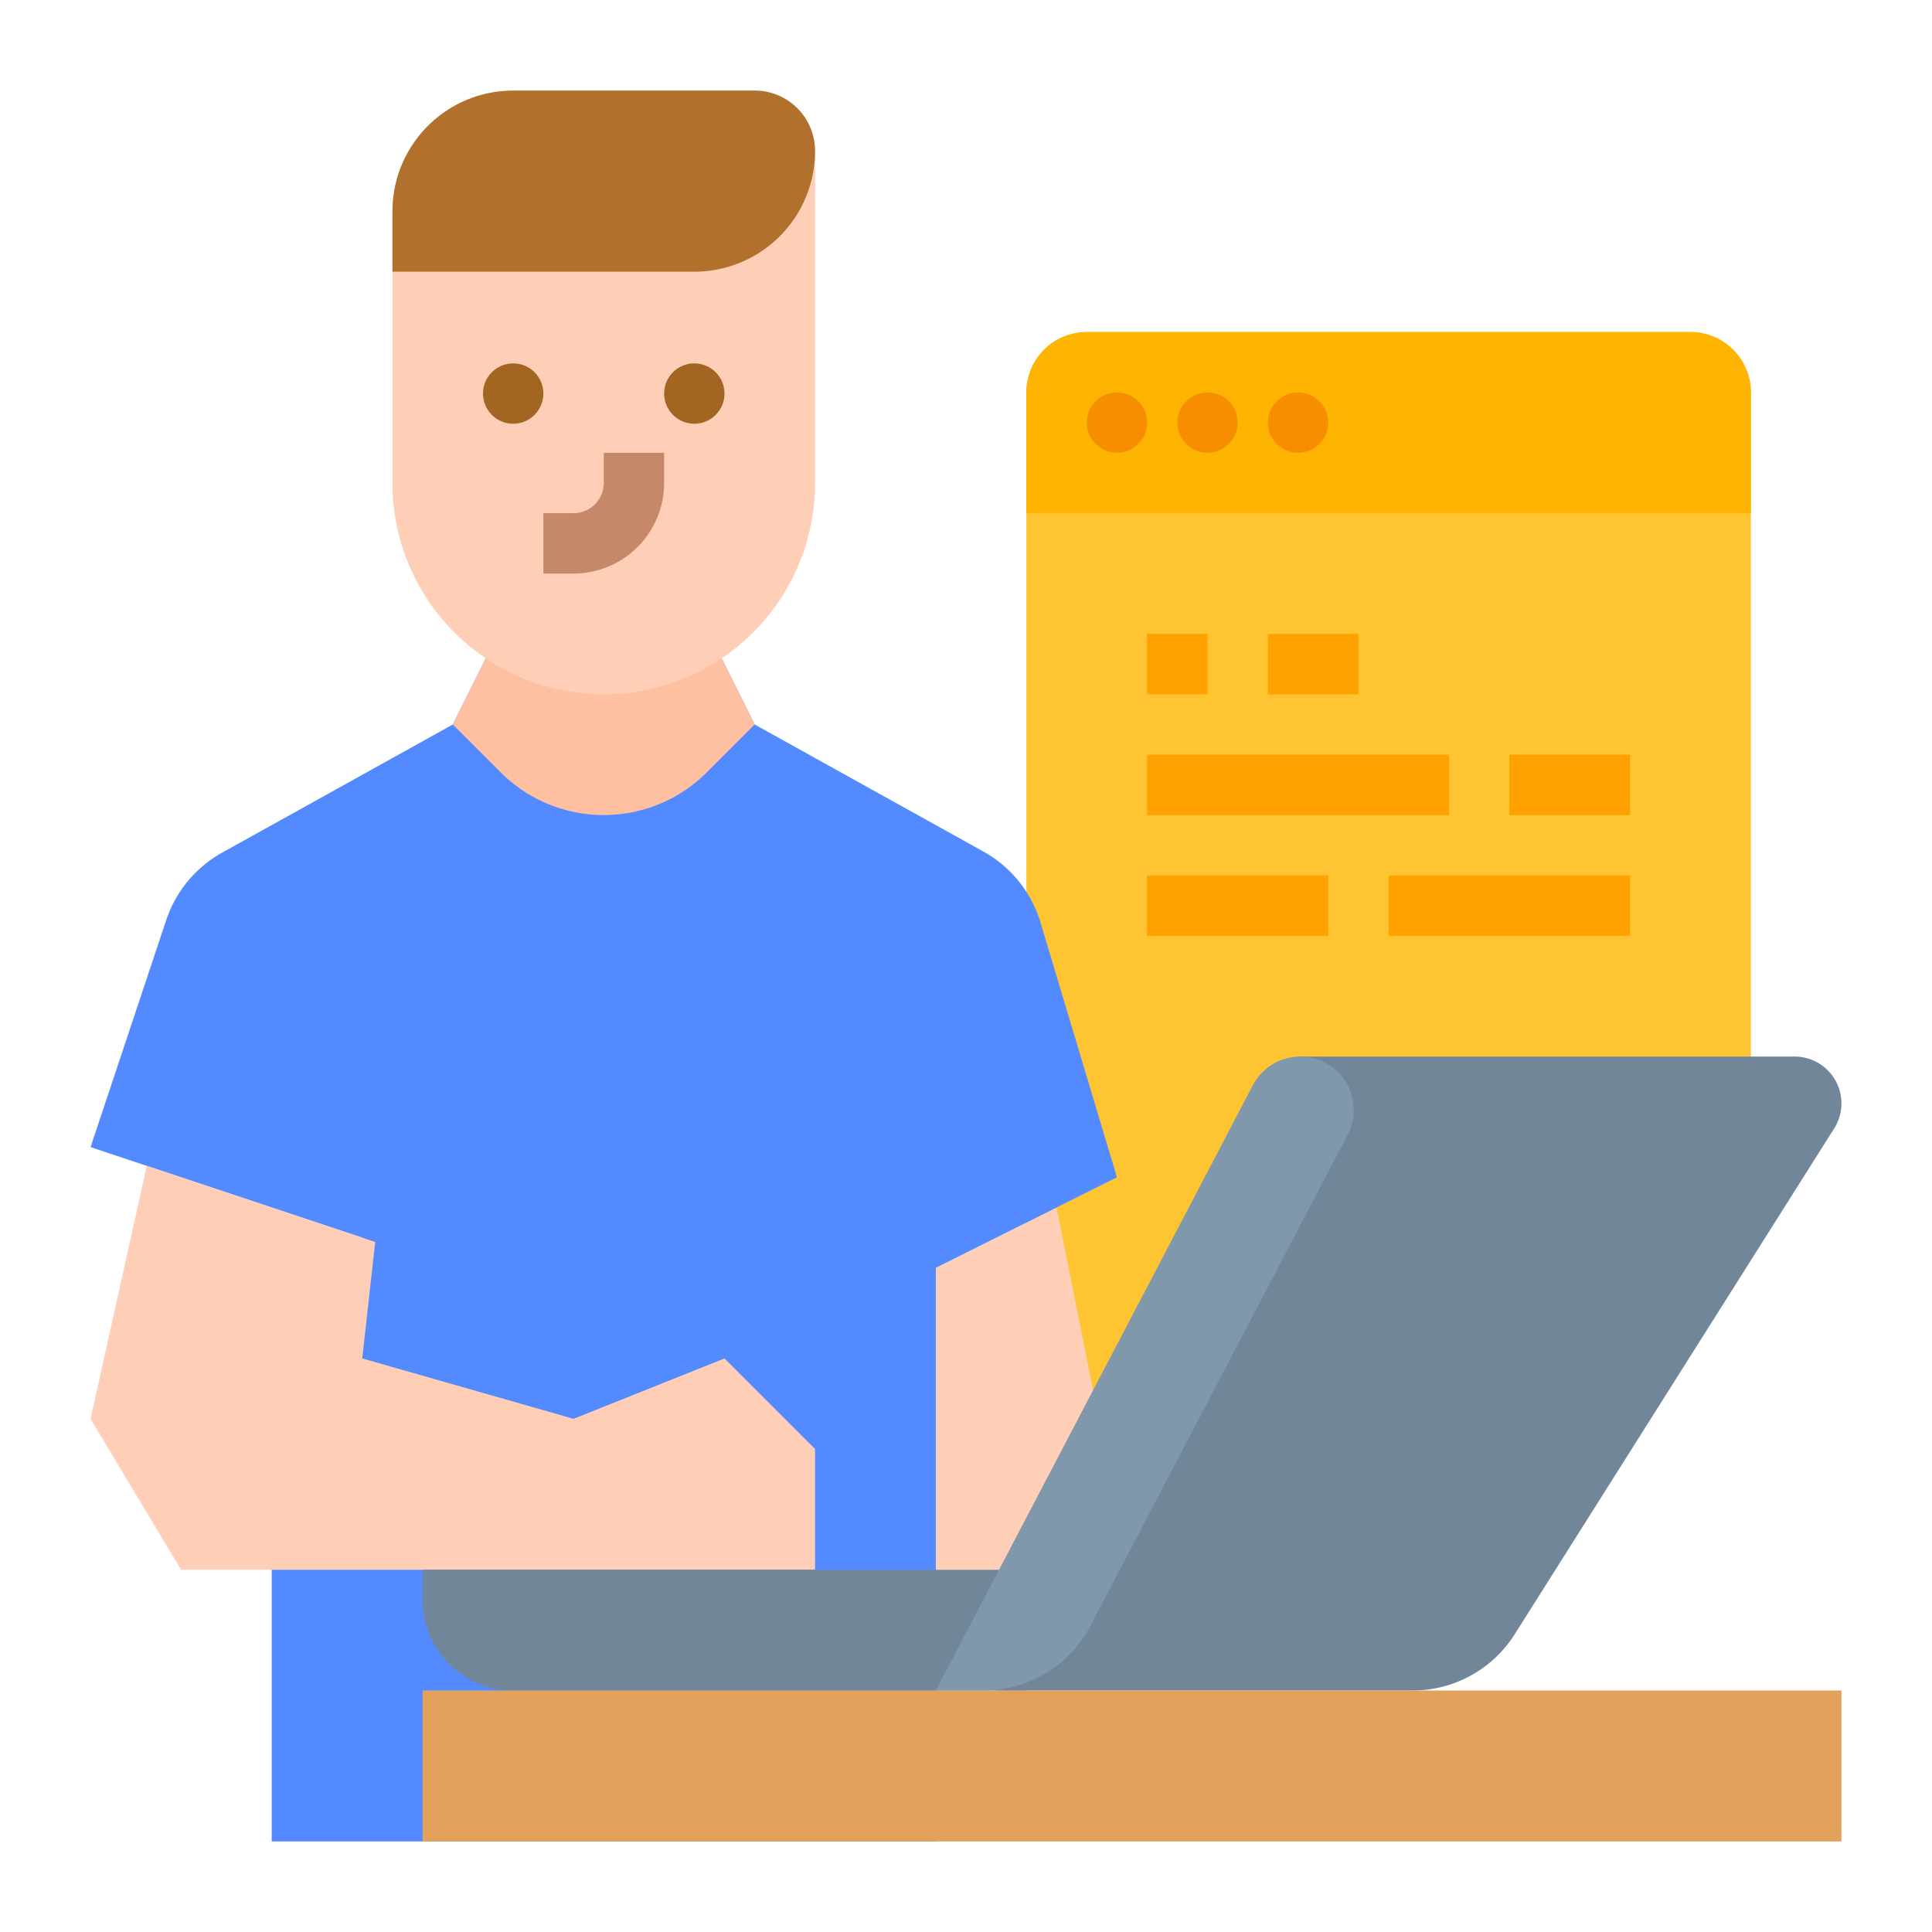
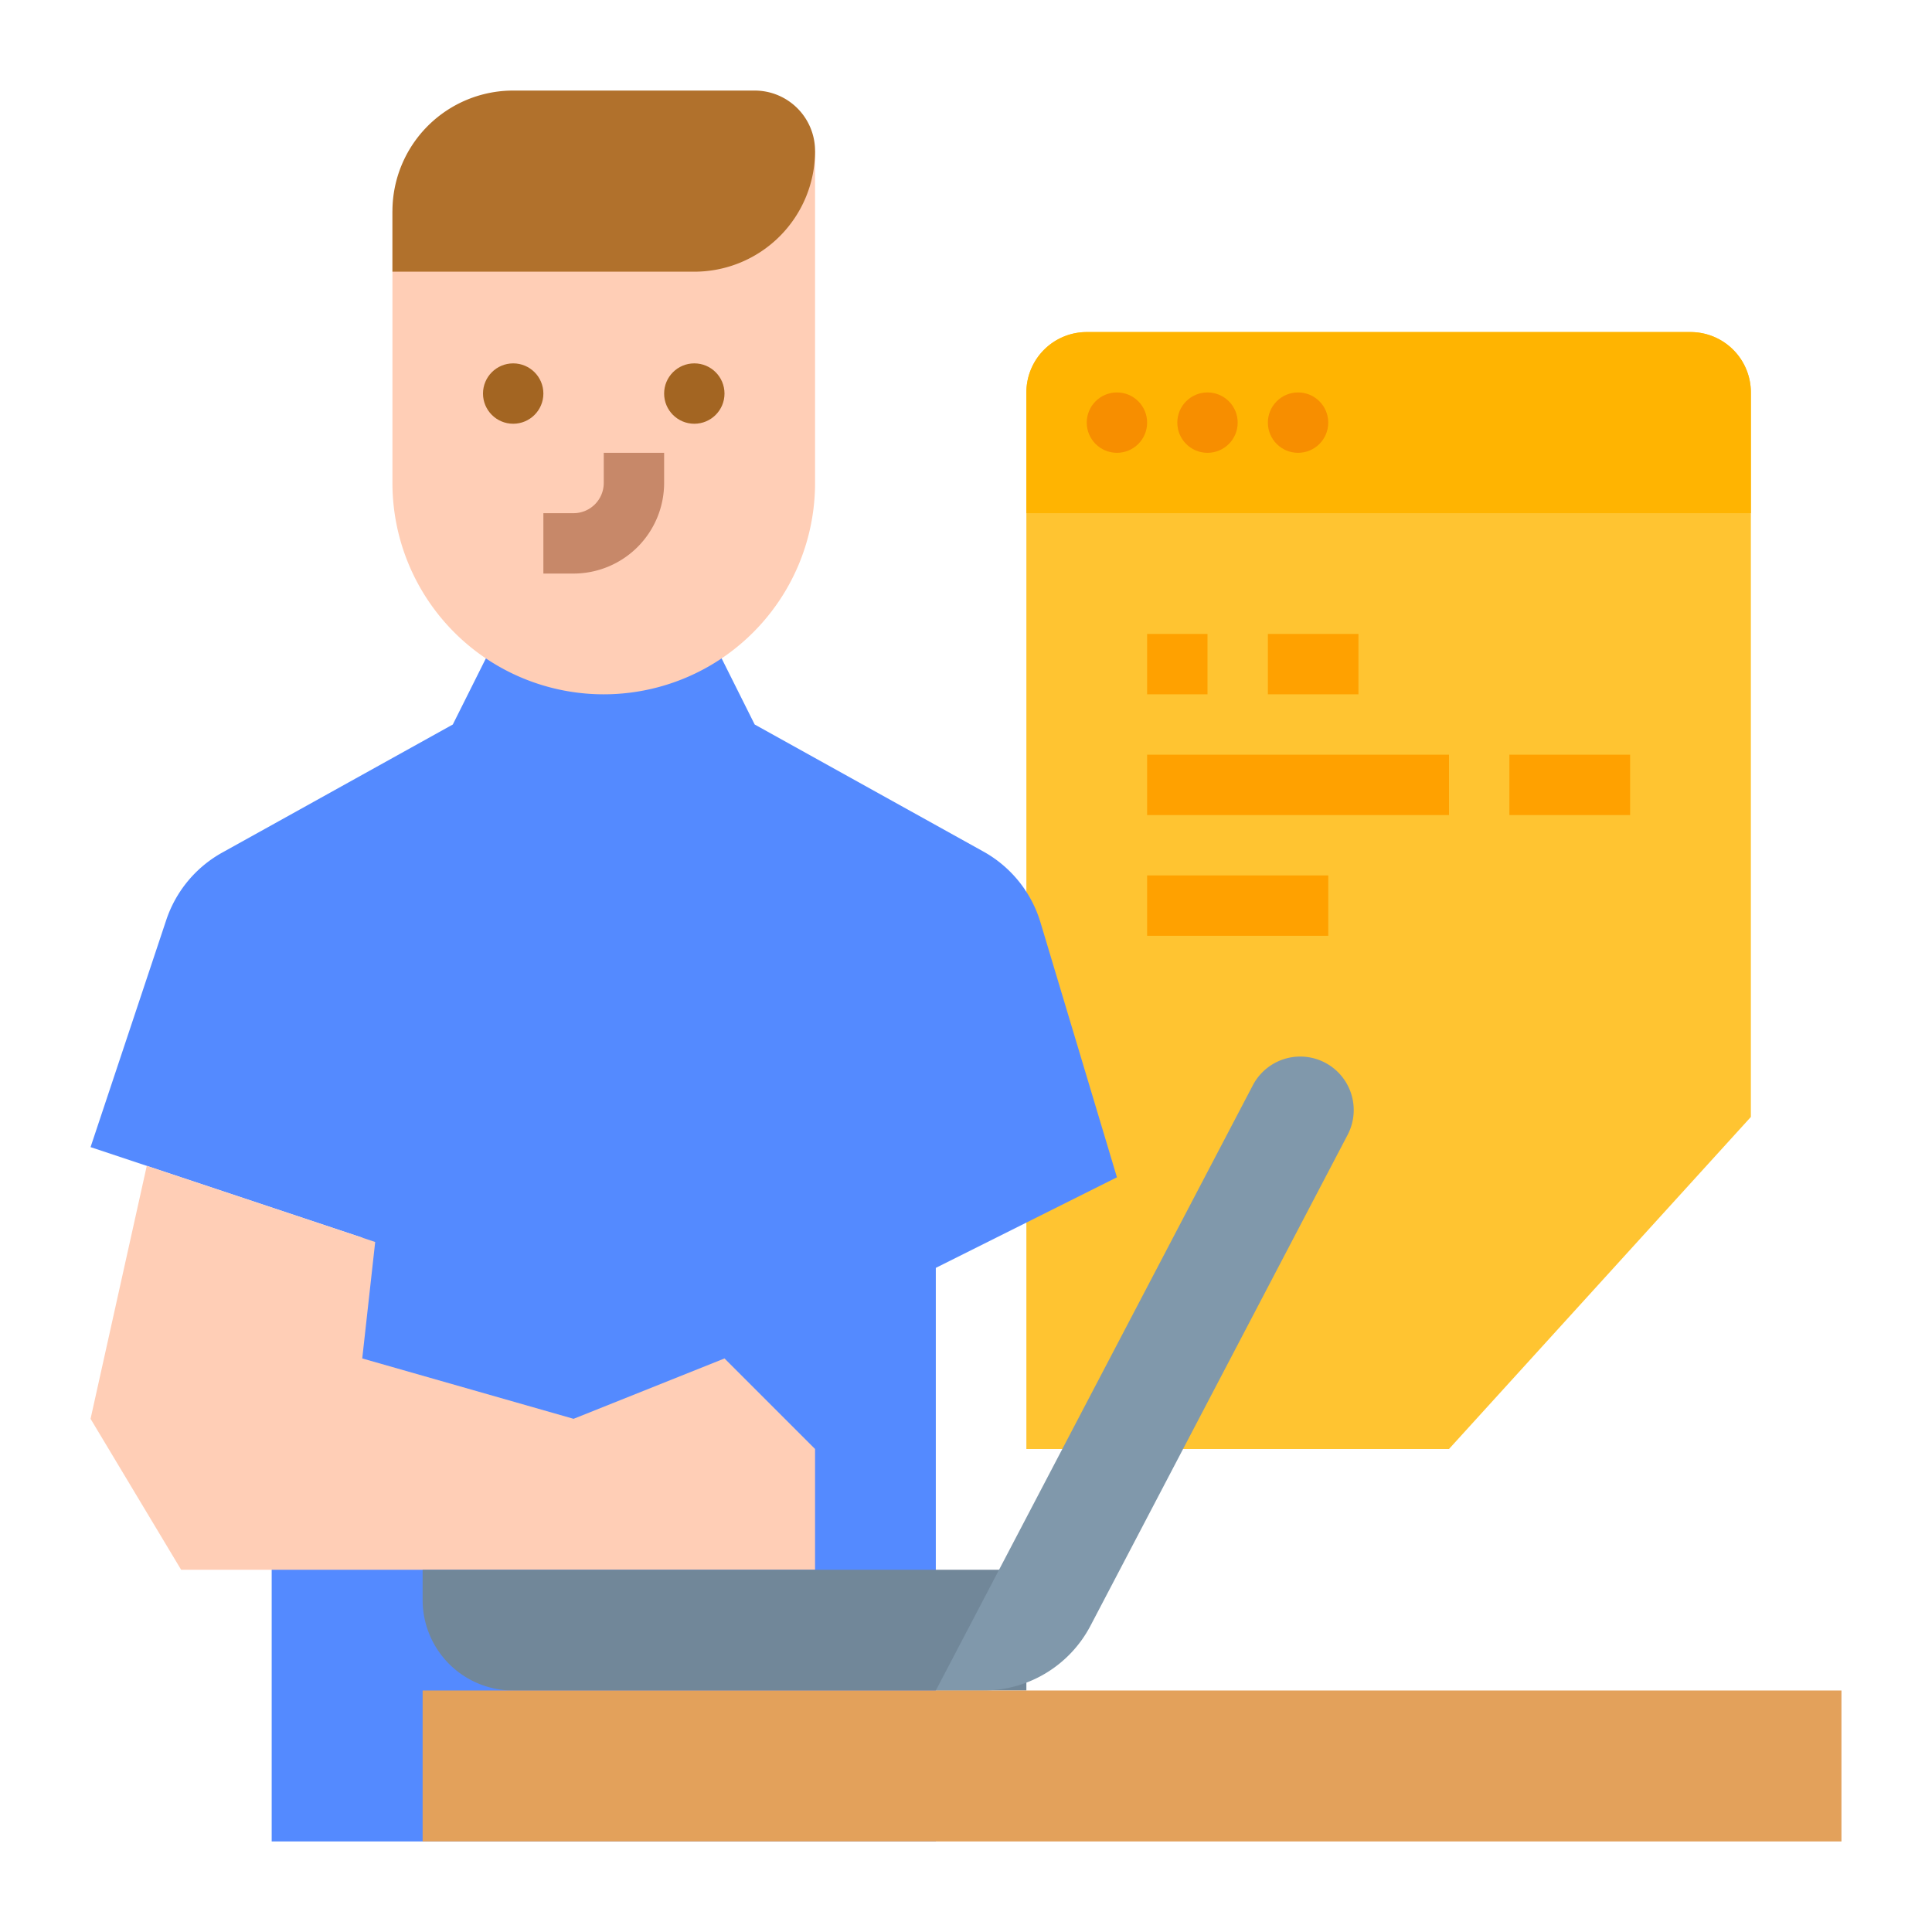
<svg xmlns="http://www.w3.org/2000/svg" id="flat" height="512" viewBox="0 0 512 512" width="512">
  <path d="m272 384v-280a16 16 0 0 1 16-16h160a16 16 0 0 1 16 16v192l-80 88z" fill="#ffc431" />
-   <path d="m289.684 368.421-9.684-48.421-32 16v80h40z" fill="#ffceb6" />
  <path d="m296 312-48 24v152h-176v-128l24-32-72-24 20.06-60.19a32.035 32.035 0 0 1 14.82-17.86l61.12-33.95 13.97-27.94h52.06l13.97 27.94 60.63 33.68a32.019 32.019 0 0 1 15.11 18.78z" fill="#548aff" />
-   <path d="m99.429 329.143-3.429 30.857 56 16 40-16 24 24v32h-168l-24-40 14.897-67.034z" fill="#ffceb6" />
-   <path d="m344 280h131.591a12.409 12.409 0 0 1 12.409 12.409 12.409 12.409 0 0 1 -1.917 6.627l-84.664 134.052a32 32 0 0 1 -27.056 14.912h-110.363z" fill="#718799" />
+   <path d="m99.429 329.143-3.429 30.857 56 16 40-16 24 24v32h-168l-24-40 14.897-67.034" fill="#ffceb6" />
  <path d="m272 448h-136a24 24 0 0 1 -24-24v-8h160z" fill="#718799" />
  <path d="m248 448 84.021-160.403a14.173 14.173 0 0 1 12.555-7.597 14.173 14.173 0 0 1 12.555 20.75l-68.147 130.098a32 32 0 0 1 -28.347 17.152z" fill="#8098ab" />
-   <path d="m200 192-12.69 12.69a38.628 38.628 0 0 1 -54.62 0l-12.69-12.69 13.97-27.94h52.06z" fill="#ffbfa1" />
  <path d="m112 448h376v40h-376z" fill="#e3a15b" />
  <path d="m464 136h-192v-32a16 16 0 0 1 16-16h160a16 16 0 0 1 16 16z" fill="#ffb401" />
  <circle cx="296" cy="112" fill="#f78e00" r="8" />
  <circle cx="320" cy="112" fill="#f78e00" r="8" />
  <circle cx="344" cy="112" fill="#f78e00" r="8" />
  <g fill="#ffa100">
    <path d="m336 168h24v16h-24z" />
    <path d="m304 168h16v16h-16z" />
    <path d="m304 200h80v16h-80z" />
    <path d="m400 200h32v16h-32z" />
    <path d="m304 232h48v16h-48z" />
-     <path d="m368 232h64v16h-64z" />
  </g>
  <path d="m216 40v88a56 56 0 0 1 -56 56h-0a56 56 0 0 1 -56-56v-72z" fill="#ffceb6" />
  <path d="m152 152h-8v-16h8a8.009 8.009 0 0 0 8-8v-8h16v8a24.027 24.027 0 0 1 -24 24z" fill="#c78869" />
  <circle cx="136" cy="104.298" fill="#a36522" r="8" />
  <circle cx="184" cy="104.298" fill="#a36522" r="8" />
  <path d="m184 72h-80v-16a32 32 0 0 1 32-32h64a16 16 0 0 1 16 16 32 32 0 0 1 -32 32z" fill="#b1712c" />
</svg>